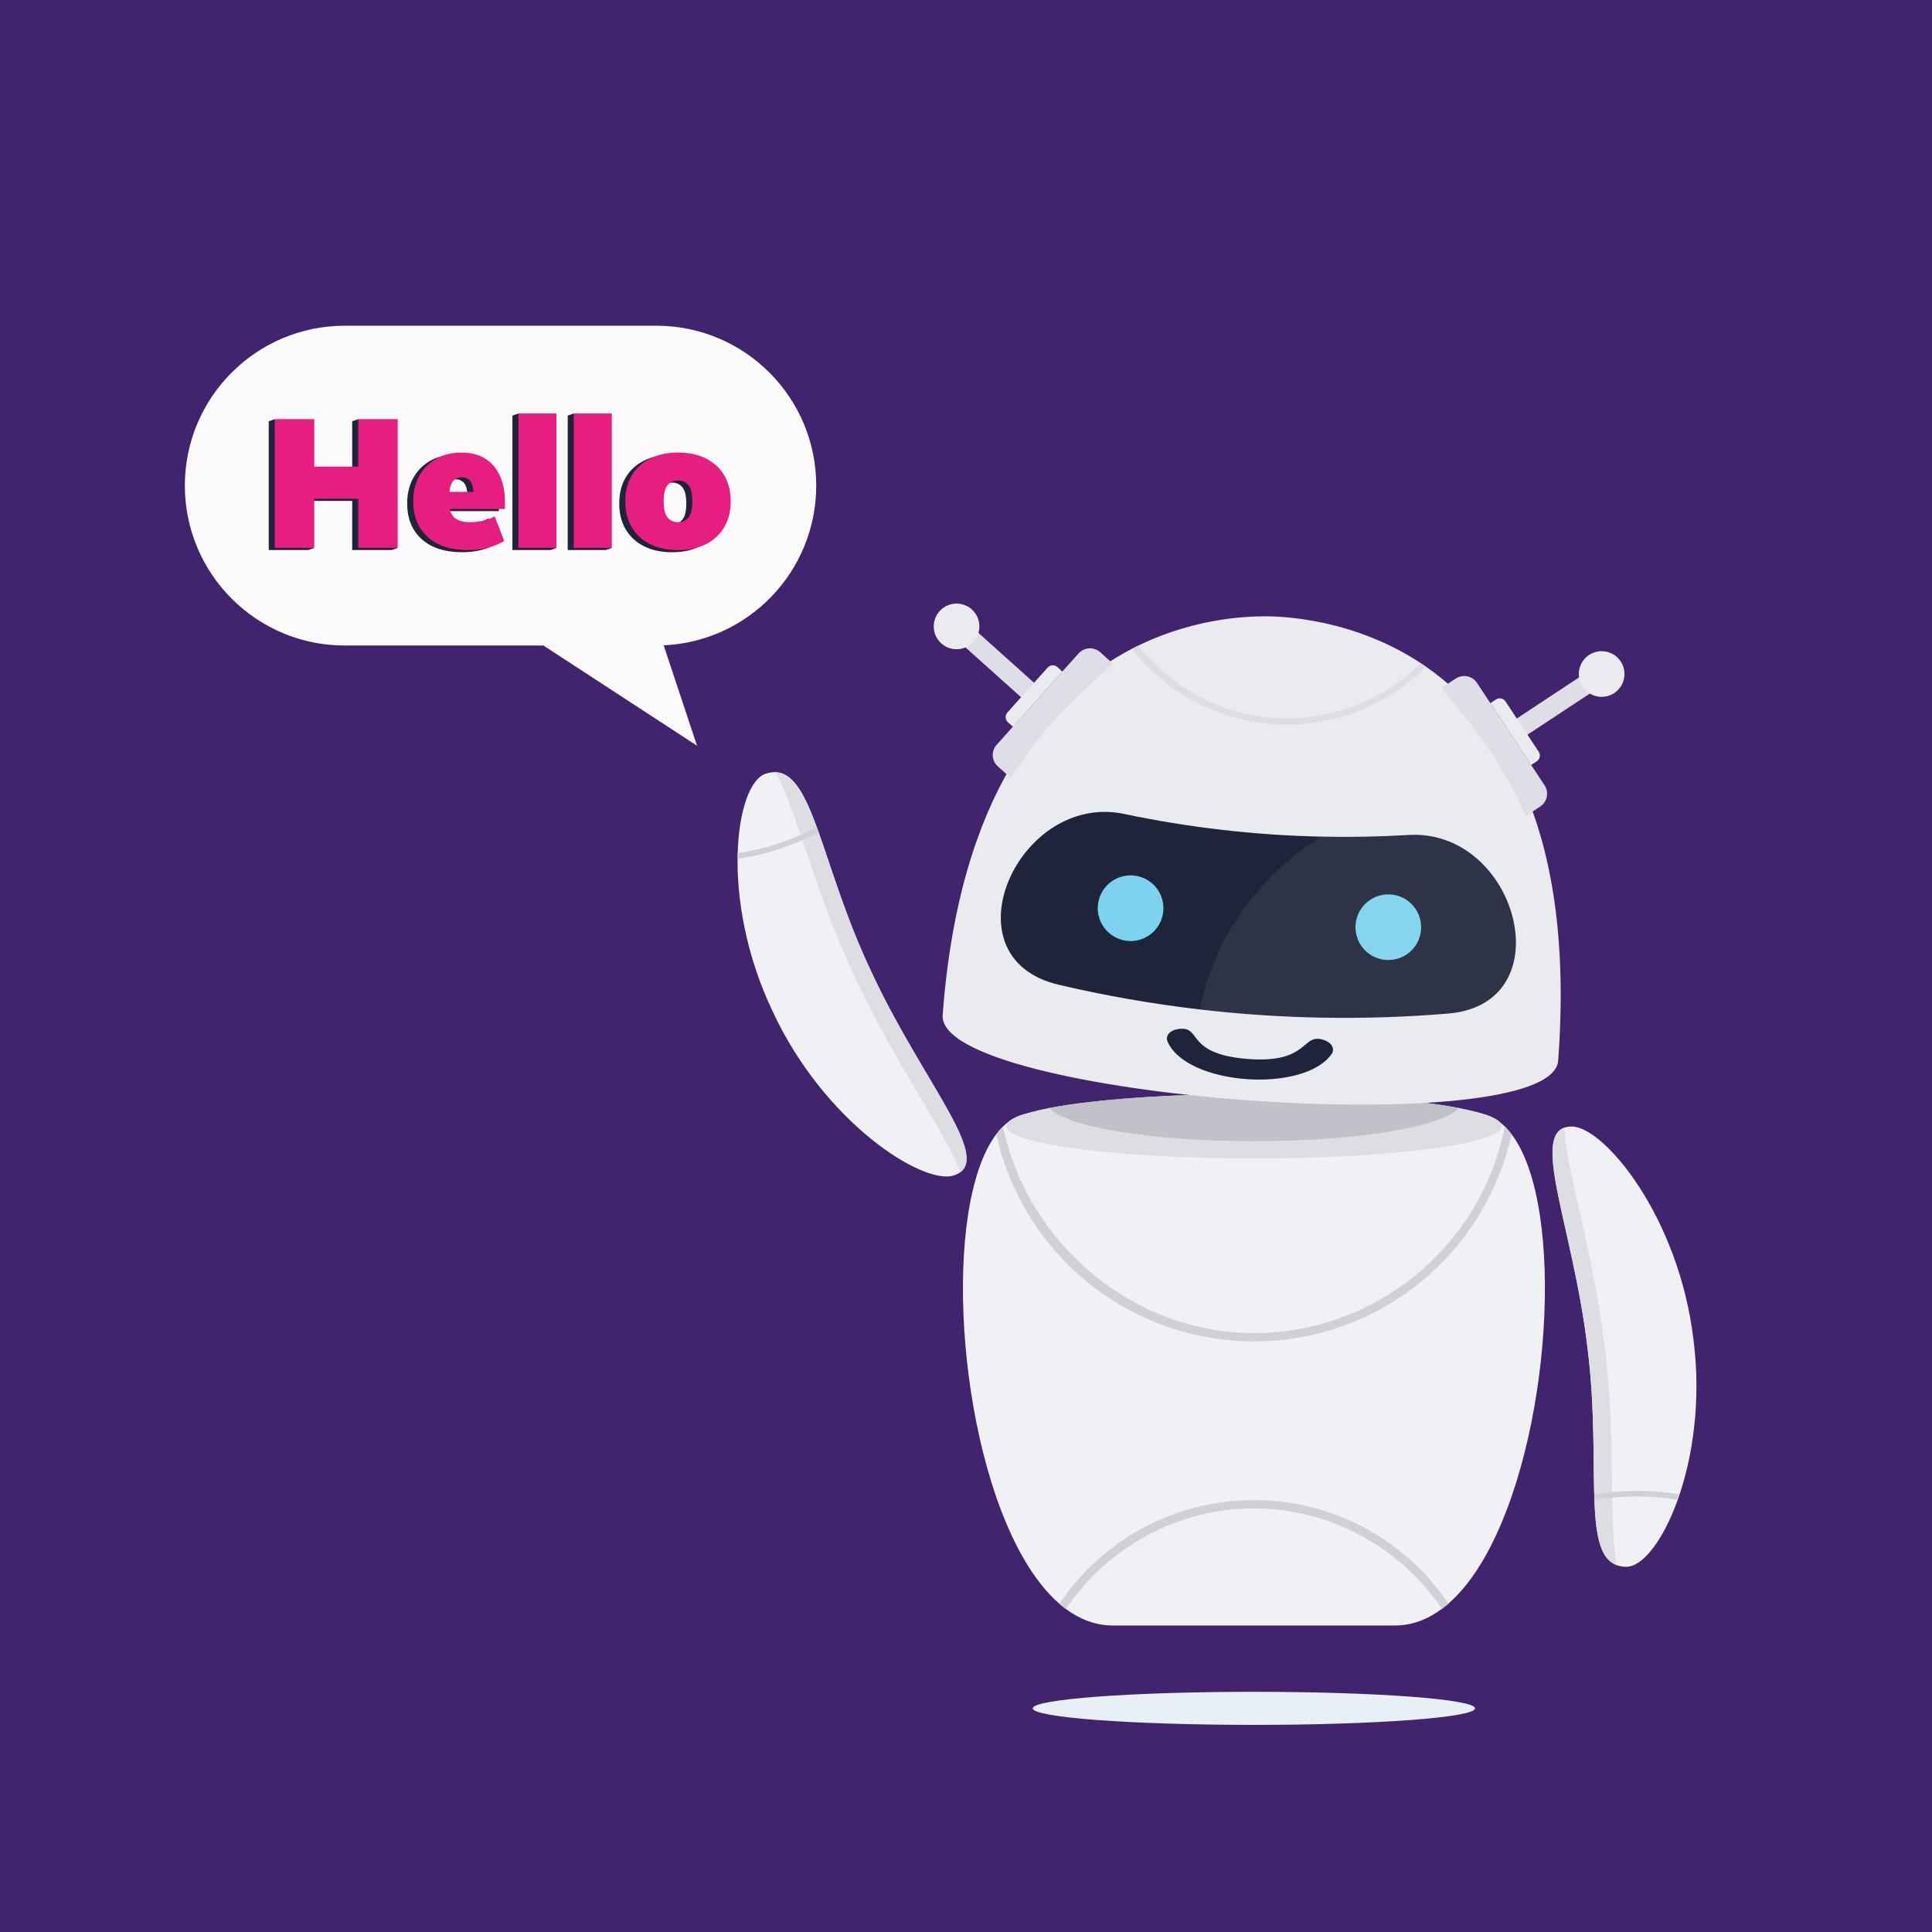
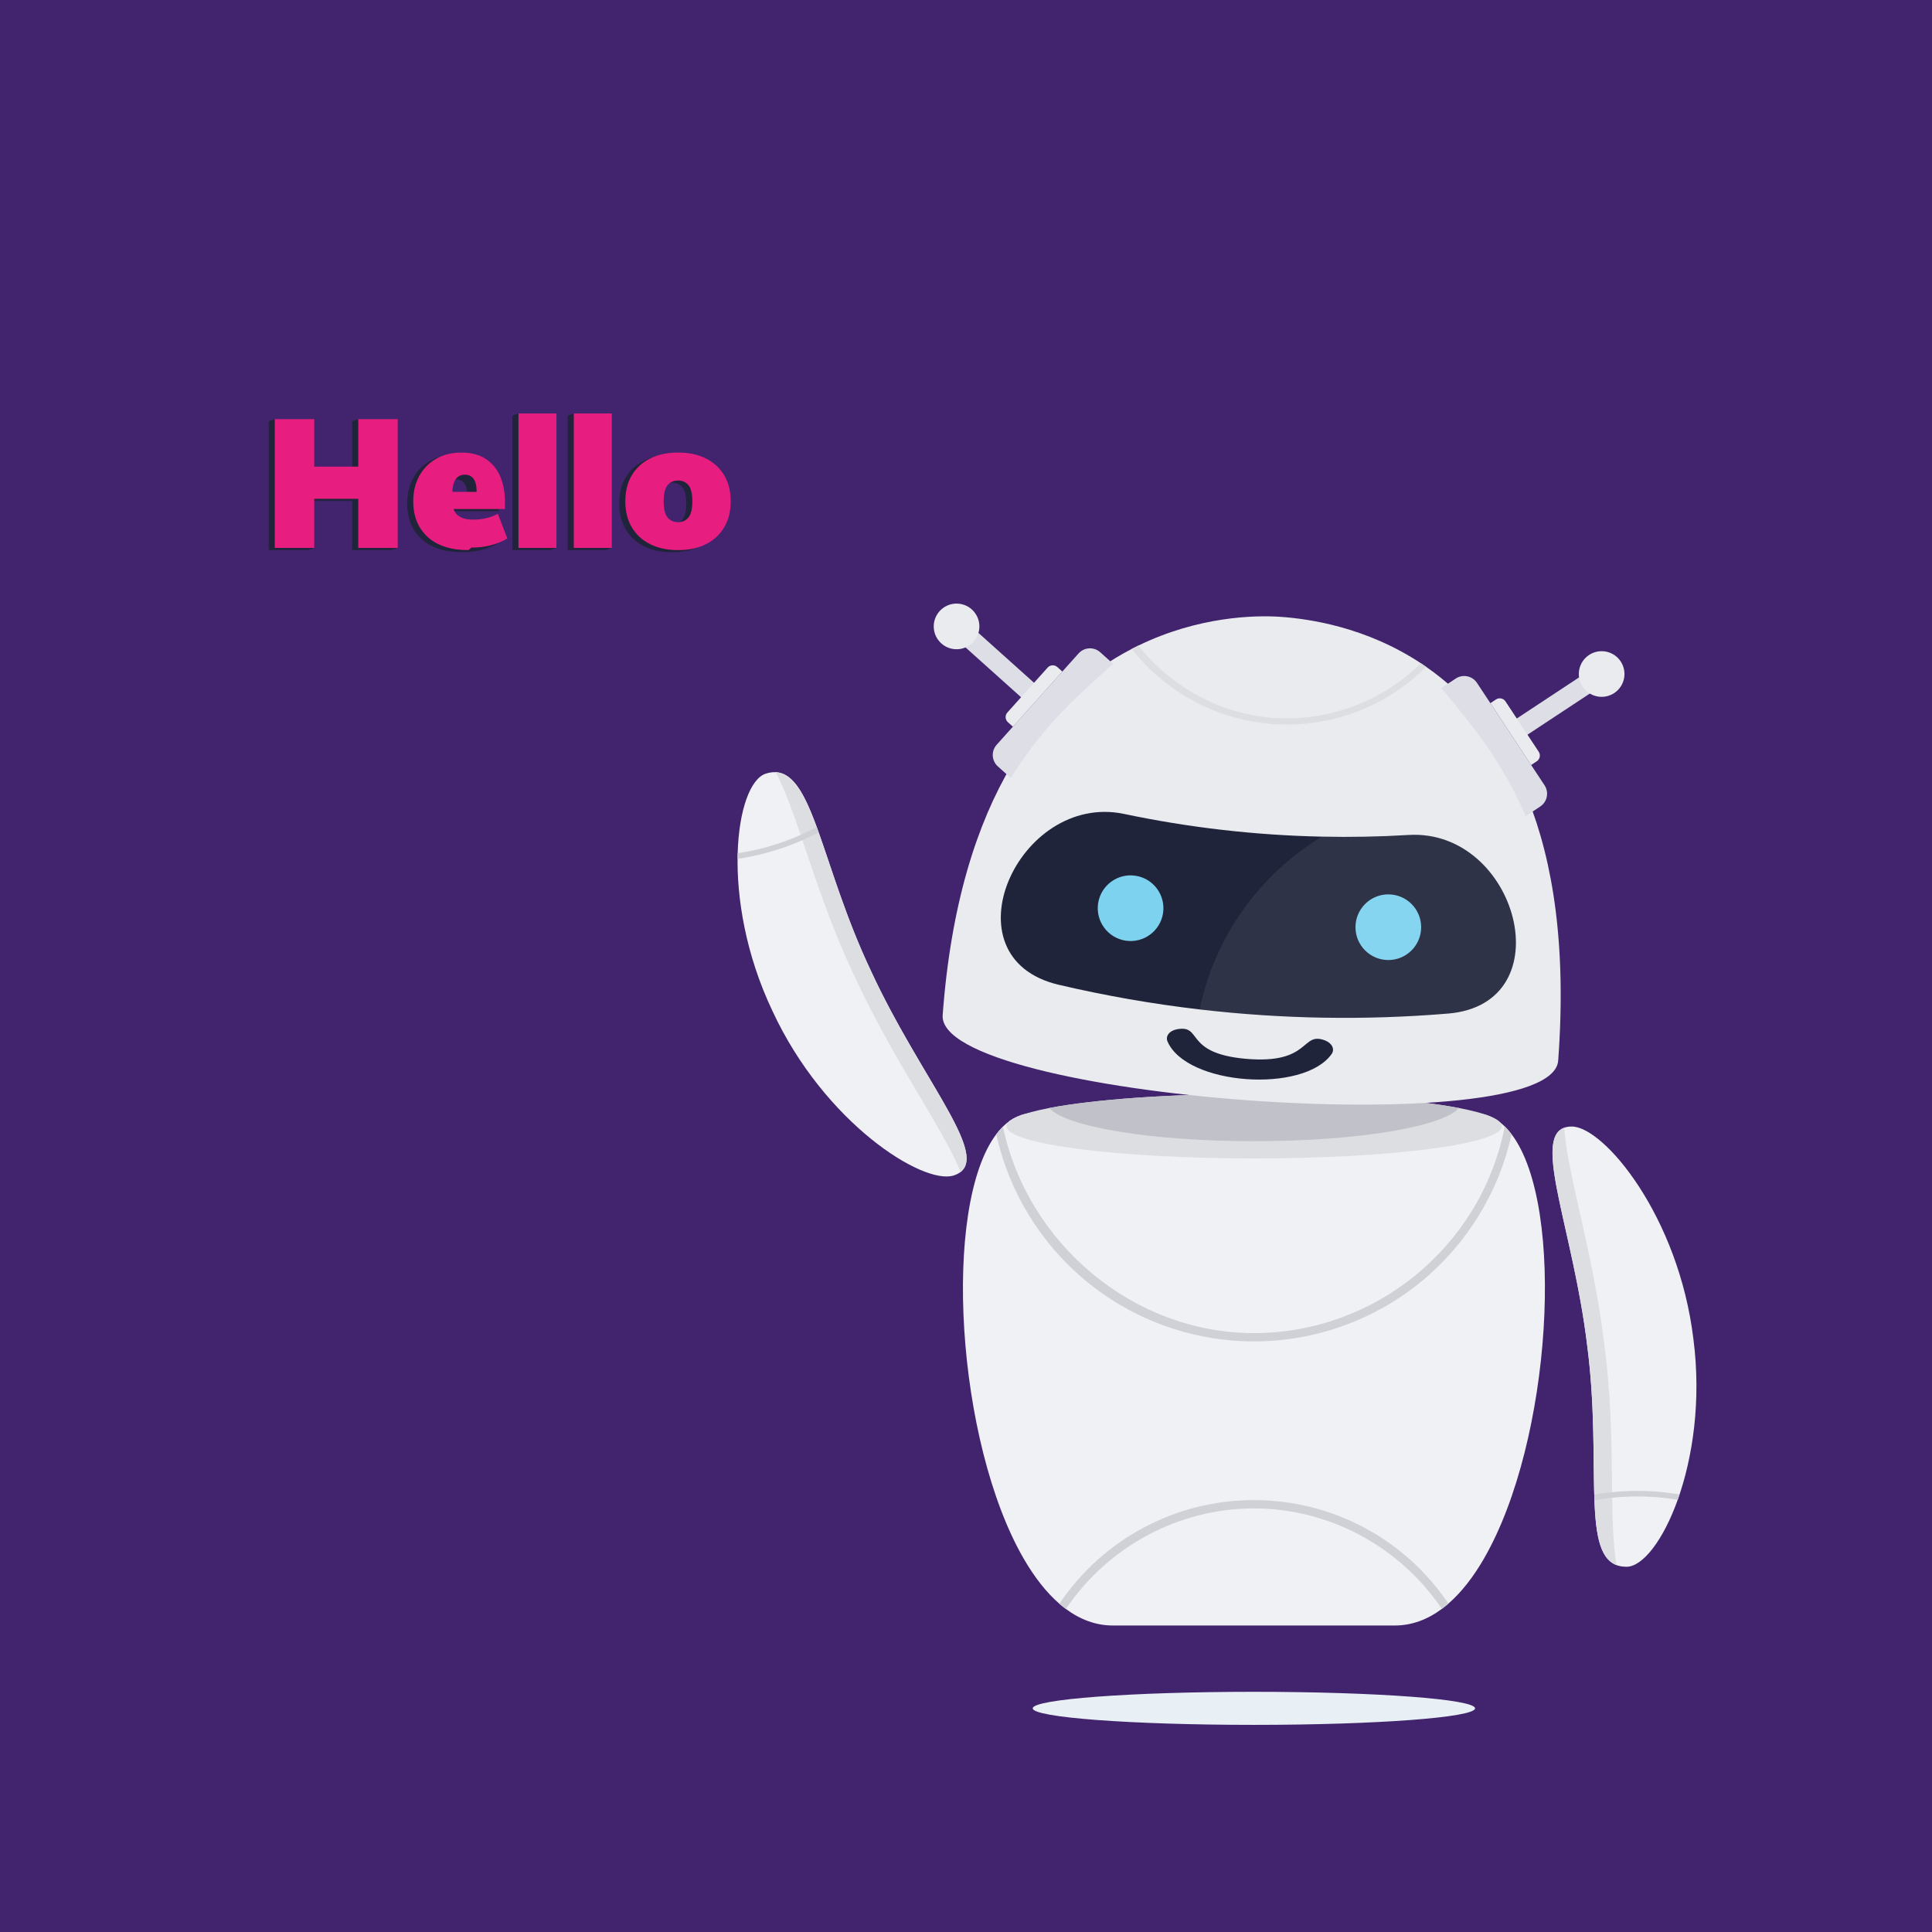
<svg xmlns="http://www.w3.org/2000/svg" viewBox="0 0 2000 2000">
  <defs>
    <style>      .cls-1 {        fill: #e9f0f5;      }      .cls-1, .cls-2, .cls-3, .cls-4, .cls-5, .cls-6, .cls-7, .cls-8, .cls-9, .cls-10, .cls-11, .cls-12, .cls-13 {        stroke-width: 0px;      }      .cls-2 {        fill: #eaebef;      }      .cls-3 {        fill: #1f243a;      }      .cls-4 {        fill: #41246d;      }      .cls-5 {        fill: #fafafa;      }      .cls-14 {        mix-blend-mode: multiply;      }      .cls-6 {        fill: #fff;        opacity: .07;      }      .cls-7 {        fill: #d0d1d6;      }      .cls-8 {        fill: #f0f1f5;      }      .cls-9 {        fill: #dddee2;      }      .cls-10 {        fill: #7dd2ef;      }      .cls-11 {        fill: #e71e80;      }      .cls-12 {        fill: #c1c1c9;      }      .cls-15 {        isolation: isolate;      }      .cls-13 {        fill: #dddee6;      }    </style>
  </defs>
  <g class="cls-15">
    <g id="Layer_1" data-name="Layer 1">
      <rect class="cls-4" x="0" y="0" width="2000" height="2000" />
      <g>
        <path class="cls-8" d="M1536.41,1613.08c-11,19.08-23.35,35.12-37.02,46.96-2.21,1.95-4.46,3.76-6.76,5.45-14.84,11.05-31.11,17.23-48.74,17.23h-291.83c-17.6,0-33.85-6.15-48.65-17.13-2.29-1.67-4.53-3.48-6.76-5.41-13.61-11.77-25.94-27.7-36.9-46.64-69.97-120.9-84.69-364.87-28.42-439.39,2.19-2.9,4.48-5.55,6.89-7.91,9.27-9.15,20.16-14.2,32.71-14.2h454.07c12.43,0,23.23,4.91,32.43,13.79,2.59,2.46,5.03,5.26,7.36,8.34,56.39,74.42,41.41,317.87-28.4,438.9Z" />
        <path class="cls-9" d="M1554.75,1165.8c0,18.46-114.83,33.42-256.5,33.42s-256.5-14.96-256.5-33.42c0-6.96,16.41-13.44,44.48-18.8,46.17-8.82,123.91-14.61,212.02-14.61s165.86,5.79,212.03,14.61c28.06,5.36,44.46,11.84,44.46,18.8Z" />
        <path class="cls-12" d="M1510.28,1147c-16.89,19.51-105.39,34.38-212.03,34.38s-195.14-14.87-212.02-34.38c46.17-8.82,123.91-14.61,212.02-14.61s165.86,5.79,212.03,14.61Z" />
        <g>
          <path class="cls-2" d="M1613.03,1097.93c-6.36,86.03-643.55,38.88-637.18-47.14,17.02-230.06,108.23-333.66,195.78-379.07.15-.08.3-.16.45-.24,2.14-1.12,4.25-2.17,6.38-3.2.14-.07.3-.14.44-.21,60.92-29.52,119.02-31.58,147.78-29.45,27.94,2.07,87.55,10.14,145.42,48.77,1.83,1.22,3.63,2.46,5.46,3.76,79.13,55.63,152.98,170.15,135.47,406.79Z" />
          <g>
            <g>
              <rect class="cls-13" x="1561.43" y="722.8" width="87.09" height="20.1" transform="translate(-138.26 1005.15) rotate(-33.42)" />
              <path class="cls-13" d="M1579.42,844.8c-24.1-54.4-46.63-83.76-87.42-132.48l14.99-9.89c7.31-4.83,17.15-2.81,21.98,4.5l69.95,106c4.83,7.31,2.81,17.15-4.5,21.98l-14.99,9.89Z" />
              <path class="cls-2" d="M1538.6,749h62.43c3.93,0,7.12,3.19,7.12,7.12v6.98h-76.67v-6.98c0-3.93,3.19-7.12,7.12-7.12Z" transform="translate(1336.24 -970.62) rotate(56.58)" />
              <circle class="cls-2" cx="1658.01" cy="697.84" r="23.63" transform="translate(-140.31 652.98) rotate(-21.4)" />
            </g>
            <g>
              <rect class="cls-13" x="1027.49" y="647.32" width="20.1" height="87.09" transform="translate(-169.49 1002.09) rotate(-48.12)" />
              <path class="cls-13" d="M1046.34,805.36c31.85-50.26,58.45-75.98,105.97-118.17l-13.37-11.99c-6.52-5.85-16.55-5.3-22.4,1.22l-84.79,94.55c-5.85,6.52-5.3,16.55,1.22,22.4l13.37,11.99Z" />
              <path class="cls-2" d="M1030.56,711.94h76.67v6.98c0,3.93-3.19,7.12-7.12,7.12h-62.43c-3.93,0-7.12-3.19-7.12-7.12v-6.98h0Z" transform="translate(2317.8 403.18) rotate(131.88)" />
              <circle class="cls-2" cx="990.22" cy="648.44" r="23.63" transform="translate(-180.77 821) rotate(-41.6)" />
            </g>
          </g>
          <g>
            <path class="cls-3" d="M1499.07,1049.23c-85.79,7.13-171.95,5.68-257.23-4.27-49.02-5.72-97.74-14.25-145.92-25.55-118.92-27.96-41.89-199.67,67.56-176.87,67.49,14.22,136.08,22.1,204.91,23.54,29.95.66,59.94.08,89.9-1.73,112.76-6.52,161.31,174.83,40.77,184.89Z" />
            <g>
              <circle class="cls-10" cx="1170.32" cy="940.09" r="33.99" transform="translate(64.08 1954.82) rotate(-81.3)" />
              <circle class="cls-10" cx="1437.18" cy="959.84" r="33.99" transform="translate(-257.77 1297.37) rotate(-45)" />
            </g>
            <path class="cls-6" d="M1499.07,1049.23c-85.79,7.13-171.95,5.68-257.23-4.27,15.79-76.37,62.95-140.26,126.55-178.88,29.95.66,59.94.08,89.9-1.73,112.76-6.52,161.31,174.83,40.77,184.89Z" />
          </g>
          <path class="cls-3" d="M1208.63,1078.16c-2.43-5.61,2-11.29,9.89-12.69,26.77-4.78,6.57,24.75,70.85,30.58,68.06,6.07,57.09-28.46,82.11-19.08,7.44,2.79,10.56,9.16,6.97,14.22-28.91,40.8-150.05,32.59-169.83-13.03Z" />
          <path class="cls-9" d="M1476.31,690.37c-8.13,8.14-16.97,15.63-26.45,22.35-38.48,27.22-85.59,40.29-132.68,36.8-47.1-3.48-91.78-23.35-125.83-55.95-7.13-6.83-13.72-14.12-19.73-21.85.15-.08.3-.16.45-.24,2.14-1.12,4.25-2.17,6.38-3.2,33.6,42.12,83.49,70.7,139.21,74.83,58.2,4.31,113.63-17.56,153.19-56.5,1.83,1.22,3.64,2.47,5.46,3.76Z" />
        </g>
        <g>
          <path class="cls-8" d="M1643.21,1394.05c16.42,127.23-10.08,227.91,40.54,227.86,33.19-.04,85.72-108.11,69.3-235.34-15.19-127.32-92.7-220.33-125.89-220.38-46.68-.06.86,100.53,16.05,227.86Z" />
          <path class="cls-9" d="M1619.38,1167.39c2.5,46.09,30.15,129.56,41.69,226.35,12.5,96.83,3.58,180.41,12.51,226.49-36.7-13.59-15.19-108.53-30.37-226.18-14.22-119.23-56.82-215.02-23.84-226.66Z" />
          <path class="cls-7" d="M1738.7,1547.02c-.64,1.88-1.27,3.74-1.93,5.55-13.51-2.29-27.44-3.46-41.59-3.46-8.84,0-17.59.47-26.22,1.36-6.21.65-12.35,1.52-18.41,2.62-.07-1.91-.13-3.86-.2-5.84,6.1-1.09,12.28-1.93,18.54-2.55,8.67-.88,17.42-1.33,26.28-1.33,14.81,0,29.37,1.24,43.52,3.65Z" />
        </g>
        <g>
          <path class="cls-8" d="M901.61,1005.1c-54.93-115.92-60.84-219.87-108.97-204.18-31.56,10.29-48.12,129.31,6.81,245.23,53.79,116.4,156.25,180.9,187.83,170.69,44.41-14.37-31.89-95.35-85.68-211.74Z" />
          <path class="cls-9" d="M994.32,1213.31c-16.62-43.06-68.71-113.91-109.6-202.39-41.81-88.23-59.16-170.48-81.89-211.54,39.1,1.59,47.98,98.53,98.78,205.72,50.37,109,120.48,186.94,92.71,208.2Z" />
          <path class="cls-7" d="M763.52,889.12c.02-1.98.05-3.95.12-5.87,13.56-2,27.17-5.19,40.63-9.56,8.41-2.73,16.59-5.88,24.51-9.4,5.7-2.54,11.28-5.26,16.7-8.18.65,1.8,1.32,3.63,1.99,5.5-5.46,2.92-11.09,5.63-16.84,8.15-7.97,3.51-16.16,6.64-24.58,9.38-14.08,4.58-28.32,7.9-42.52,9.97Z" />
        </g>
        <path class="cls-7" d="M1499.39,1660.04c-2.21,1.95-4.46,3.76-6.76,5.45-43.65-64.47-116.73-103.99-194.56-103.99s-151.02,39.36-194.66,104.09c-2.29-1.67-4.53-3.48-6.76-5.41,45.26-67.2,120.5-107.3,201.42-107.3s156.09,40.05,201.31,107.16Z" />
        <path class="cls-7" d="M1564.81,1174.17c-12.96,59.34-45.93,113.25-93.08,152.16-48.72,40.17-110.38,62.3-173.63,62.3s-124.93-22.13-173.65-62.32c-47.15-38.9-80.14-92.81-93.1-152.16,2.19-2.9,4.48-5.55,6.89-7.91,25.58,121.64,135.29,213.77,259.86,213.77s233.28-88.2,258.79-209.9c.03-.19.31-2.29.57-4.29,2.59,2.46,5.03,5.26,7.36,8.34Z" />
      </g>
      <g class="cls-14">
        <ellipse class="cls-1" cx="1298.03" cy="1768.47" rx="228.95" ry="17.11" />
      </g>
      <g>
-         <path class="cls-5" d="M679.44,337.19h-322.56c-91.41,0-165.52,74.11-165.52,165.52h0c0,91.42,74.11,165.52,165.52,165.52h221.84l-16.1.05,158.93,103.68-34.5-103.92c87.88-3.98,157.9-76.48,157.9-165.34h0c0-91.42-74.11-165.52-165.52-165.52Z" />
        <g>
          <polygon class="cls-3" points="405.44 436.1 371.61 436.1 370.87 433.89 364.6 436.1 364.6 485.26 319.03 485.26 319.03 436.1 285.71 436.1 284.46 433.89 278.19 436.1 278.19 569.4 319.03 569.4 325.3 567.2 319.03 565.84 319.03 518.54 364.6 518.54 364.6 569.4 405.44 569.4 411.71 567.2 405.44 566.95 405.44 436.1" />
          <path class="cls-3" d="M496.58,477.32c-6.68-4.41-15.07-6.62-25.15-6.62s-18.88,2.17-26.38,6.52c-7.5,4.35-13.3,10.31-17.4,17.87-4.1,7.56-6.15,16.2-6.15,25.9,0,15.63,4.98,27.99,14.94,37.06,9.96,9.08,24.01,13.61,42.17,13.61,7.19,0,13.9-.82,20.14-2.46,6.24-1.64,11.88-3.97,16.92-7l-9.83-25.53c-3.91,2.14-8.01,3.69-12.29,4.63-4.29.95-8.83,1.42-13.61,1.42-7.06,0-12.39-1.61-15.98-4.82-2.32-2.07-3.88-5.01-4.7-8.79h57.17v-7.56c0-9.83-1.64-18.56-4.92-26.19-3.28-7.63-8.26-13.64-14.94-18.06ZM471.81,496.22c3.78,0,6.74,1.42,8.89,4.25,1.82,2.41,2.86,6.05,3.13,10.87h-24.9c.48-4.26,1.46-7.59,2.95-9.93,2.2-3.47,5.51-5.2,9.93-5.2Z" />
          <polygon class="cls-3" points="569.76 430.23 539.12 430.23 536.7 428.03 530.43 430.23 530.43 569.4 569.76 569.4 576.03 567.2 569.76 566.39 569.76 430.23" />
          <polygon class="cls-3" points="627.05 430.23 596.66 430.23 593.99 428.03 587.72 430.23 587.72 569.4 627.05 569.4 633.32 567.2 627.05 566.41 627.05 430.23" />
          <path class="cls-3" d="M743.43,494.24c-4.48-7.5-10.78-13.3-18.91-17.4-8.13-4.09-17.75-6.15-28.84-6.15s-20.74,2.05-28.93,6.15c-8.2,4.1-14.53,9.9-19,17.4-4.48,7.5-6.71,16.48-6.71,26.95s2.24,19.29,6.71,26.85c4.47,7.56,10.81,13.4,19,17.49,8.19,4.09,17.84,6.15,28.93,6.15s20.71-2.05,28.84-6.15c8.13-4.1,14.43-9.93,18.91-17.49,4.47-7.56,6.71-16.51,6.71-26.85s-2.24-19.44-6.71-26.95ZM706.47,537.82c-2.65,3.28-6.24,4.92-10.78,4.92s-8.32-1.64-10.97-4.92c-2.65-3.28-3.97-8.82-3.97-16.64s1.32-13.36,3.97-16.64c2.65-3.28,6.3-4.92,10.97-4.92s8.13,1.64,10.78,4.92c2.65,3.28,3.97,8.83,3.97,16.64s-1.32,13.36-3.97,16.64Z" />
        </g>
        <g>
          <path class="cls-11" d="M284.46,567.2v-133.31h40.84v49.16h45.57v-49.16h40.84v133.31h-40.84v-50.86h-45.57v50.86h-40.84Z" />
-           <path class="cls-11" d="M484.89,569.47c-18.15,0-32.21-4.54-42.17-13.61-9.96-9.08-14.94-21.43-14.94-37.06,0-9.71,2.05-18.34,6.15-25.9,4.1-7.56,9.89-13.52,17.4-17.87,7.5-4.35,16.29-6.52,26.38-6.52s18.47,2.21,25.15,6.62c6.68,4.41,11.66,10.43,14.94,18.06,3.28,7.63,4.92,16.36,4.92,26.19v7.56h-61.64v-17.77h32.33l-3.21,2.65c0-6.17-1.07-10.68-3.21-13.52-2.15-2.84-5.11-4.25-8.89-4.25-4.41,0-7.72,1.73-9.93,5.2-2.21,3.47-3.31,9.05-3.31,16.73v3.97c0,7.31,1.8,12.57,5.39,15.79,3.59,3.21,8.92,4.82,15.98,4.82,4.79,0,9.33-.47,13.61-1.42,4.28-.95,8.38-2.49,12.29-4.63l9.83,25.53c-5.04,3.03-10.68,5.36-16.92,7-6.24,1.64-12.95,2.46-20.14,2.46Z" />
+           <path class="cls-11" d="M484.89,569.47c-18.15,0-32.21-4.54-42.17-13.61-9.96-9.08-14.94-21.43-14.94-37.06,0-9.71,2.05-18.34,6.15-25.9,4.1-7.56,9.89-13.52,17.4-17.87,7.5-4.35,16.29-6.52,26.38-6.52s18.47,2.21,25.15,6.62c6.68,4.41,11.66,10.43,14.94,18.06,3.28,7.63,4.92,16.36,4.92,26.19v7.56h-61.64v-17.77h32.33c0-6.17-1.07-10.68-3.21-13.52-2.15-2.84-5.11-4.25-8.89-4.25-4.41,0-7.72,1.73-9.93,5.2-2.21,3.47-3.31,9.05-3.31,16.73v3.97c0,7.31,1.8,12.57,5.39,15.79,3.59,3.21,8.92,4.82,15.98,4.82,4.79,0,9.33-.47,13.61-1.42,4.28-.95,8.38-2.49,12.29-4.63l9.83,25.53c-5.04,3.03-10.68,5.36-16.92,7-6.24,1.64-12.95,2.46-20.14,2.46Z" />
          <path class="cls-11" d="M536.7,567.2v-139.17h39.33v139.17h-39.33Z" />
          <path class="cls-11" d="M593.99,567.2v-139.17h39.33v139.17h-39.33Z" />
          <path class="cls-11" d="M701.96,569.47c-11.09,0-20.74-2.05-28.93-6.15-8.2-4.1-14.53-9.93-19-17.49-4.48-7.56-6.71-16.51-6.71-26.85s2.24-19.44,6.71-26.95c4.47-7.5,10.81-13.3,19-17.4,8.19-4.09,17.84-6.15,28.93-6.15s20.71,2.05,28.84,6.15c8.13,4.1,14.43,9.9,18.91,17.4,4.47,7.5,6.71,16.48,6.71,26.95s-2.24,19.29-6.71,26.85c-4.48,7.56-10.78,13.4-18.91,17.49-8.13,4.09-17.75,6.15-28.84,6.15ZM701.96,540.54c4.54,0,8.13-1.64,10.78-4.92,2.65-3.28,3.97-8.82,3.97-16.64s-1.32-13.36-3.97-16.64c-2.65-3.28-6.24-4.92-10.78-4.92s-8.32,1.64-10.97,4.92c-2.65,3.28-3.97,8.83-3.97,16.64s1.32,13.36,3.97,16.64c2.65,3.28,6.3,4.92,10.97,4.92Z" />
        </g>
      </g>
    </g>
  </g>
</svg>